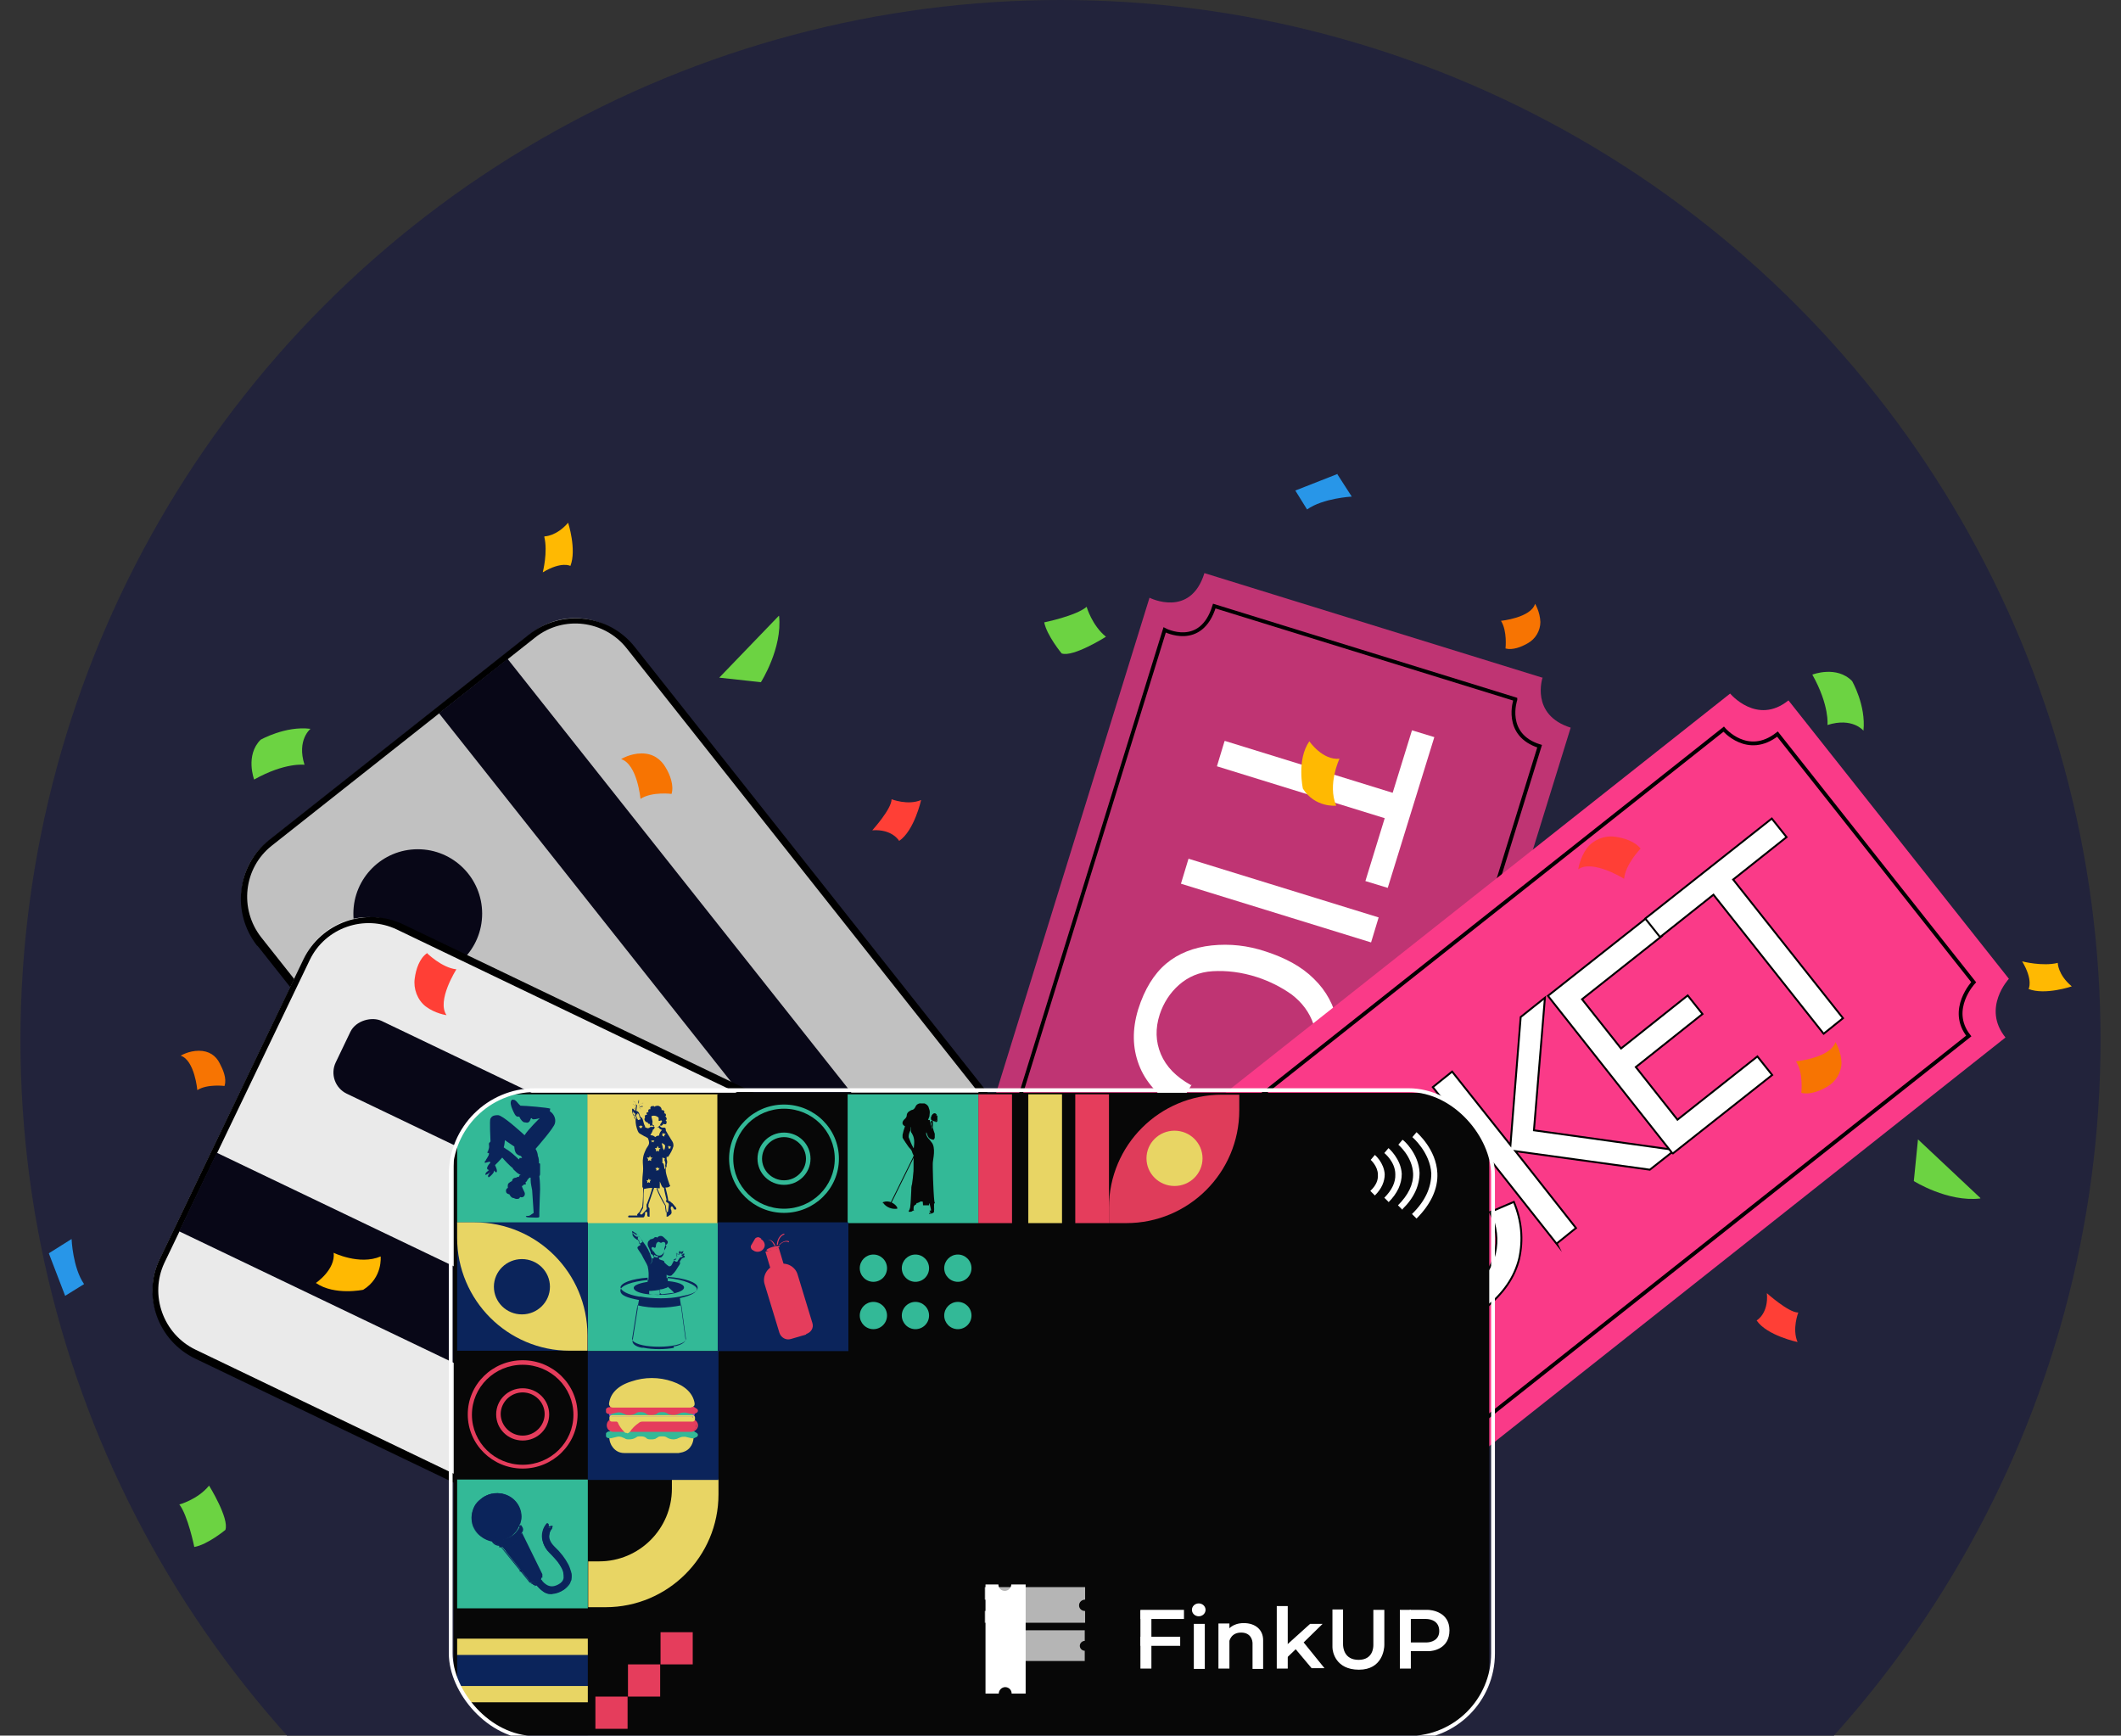
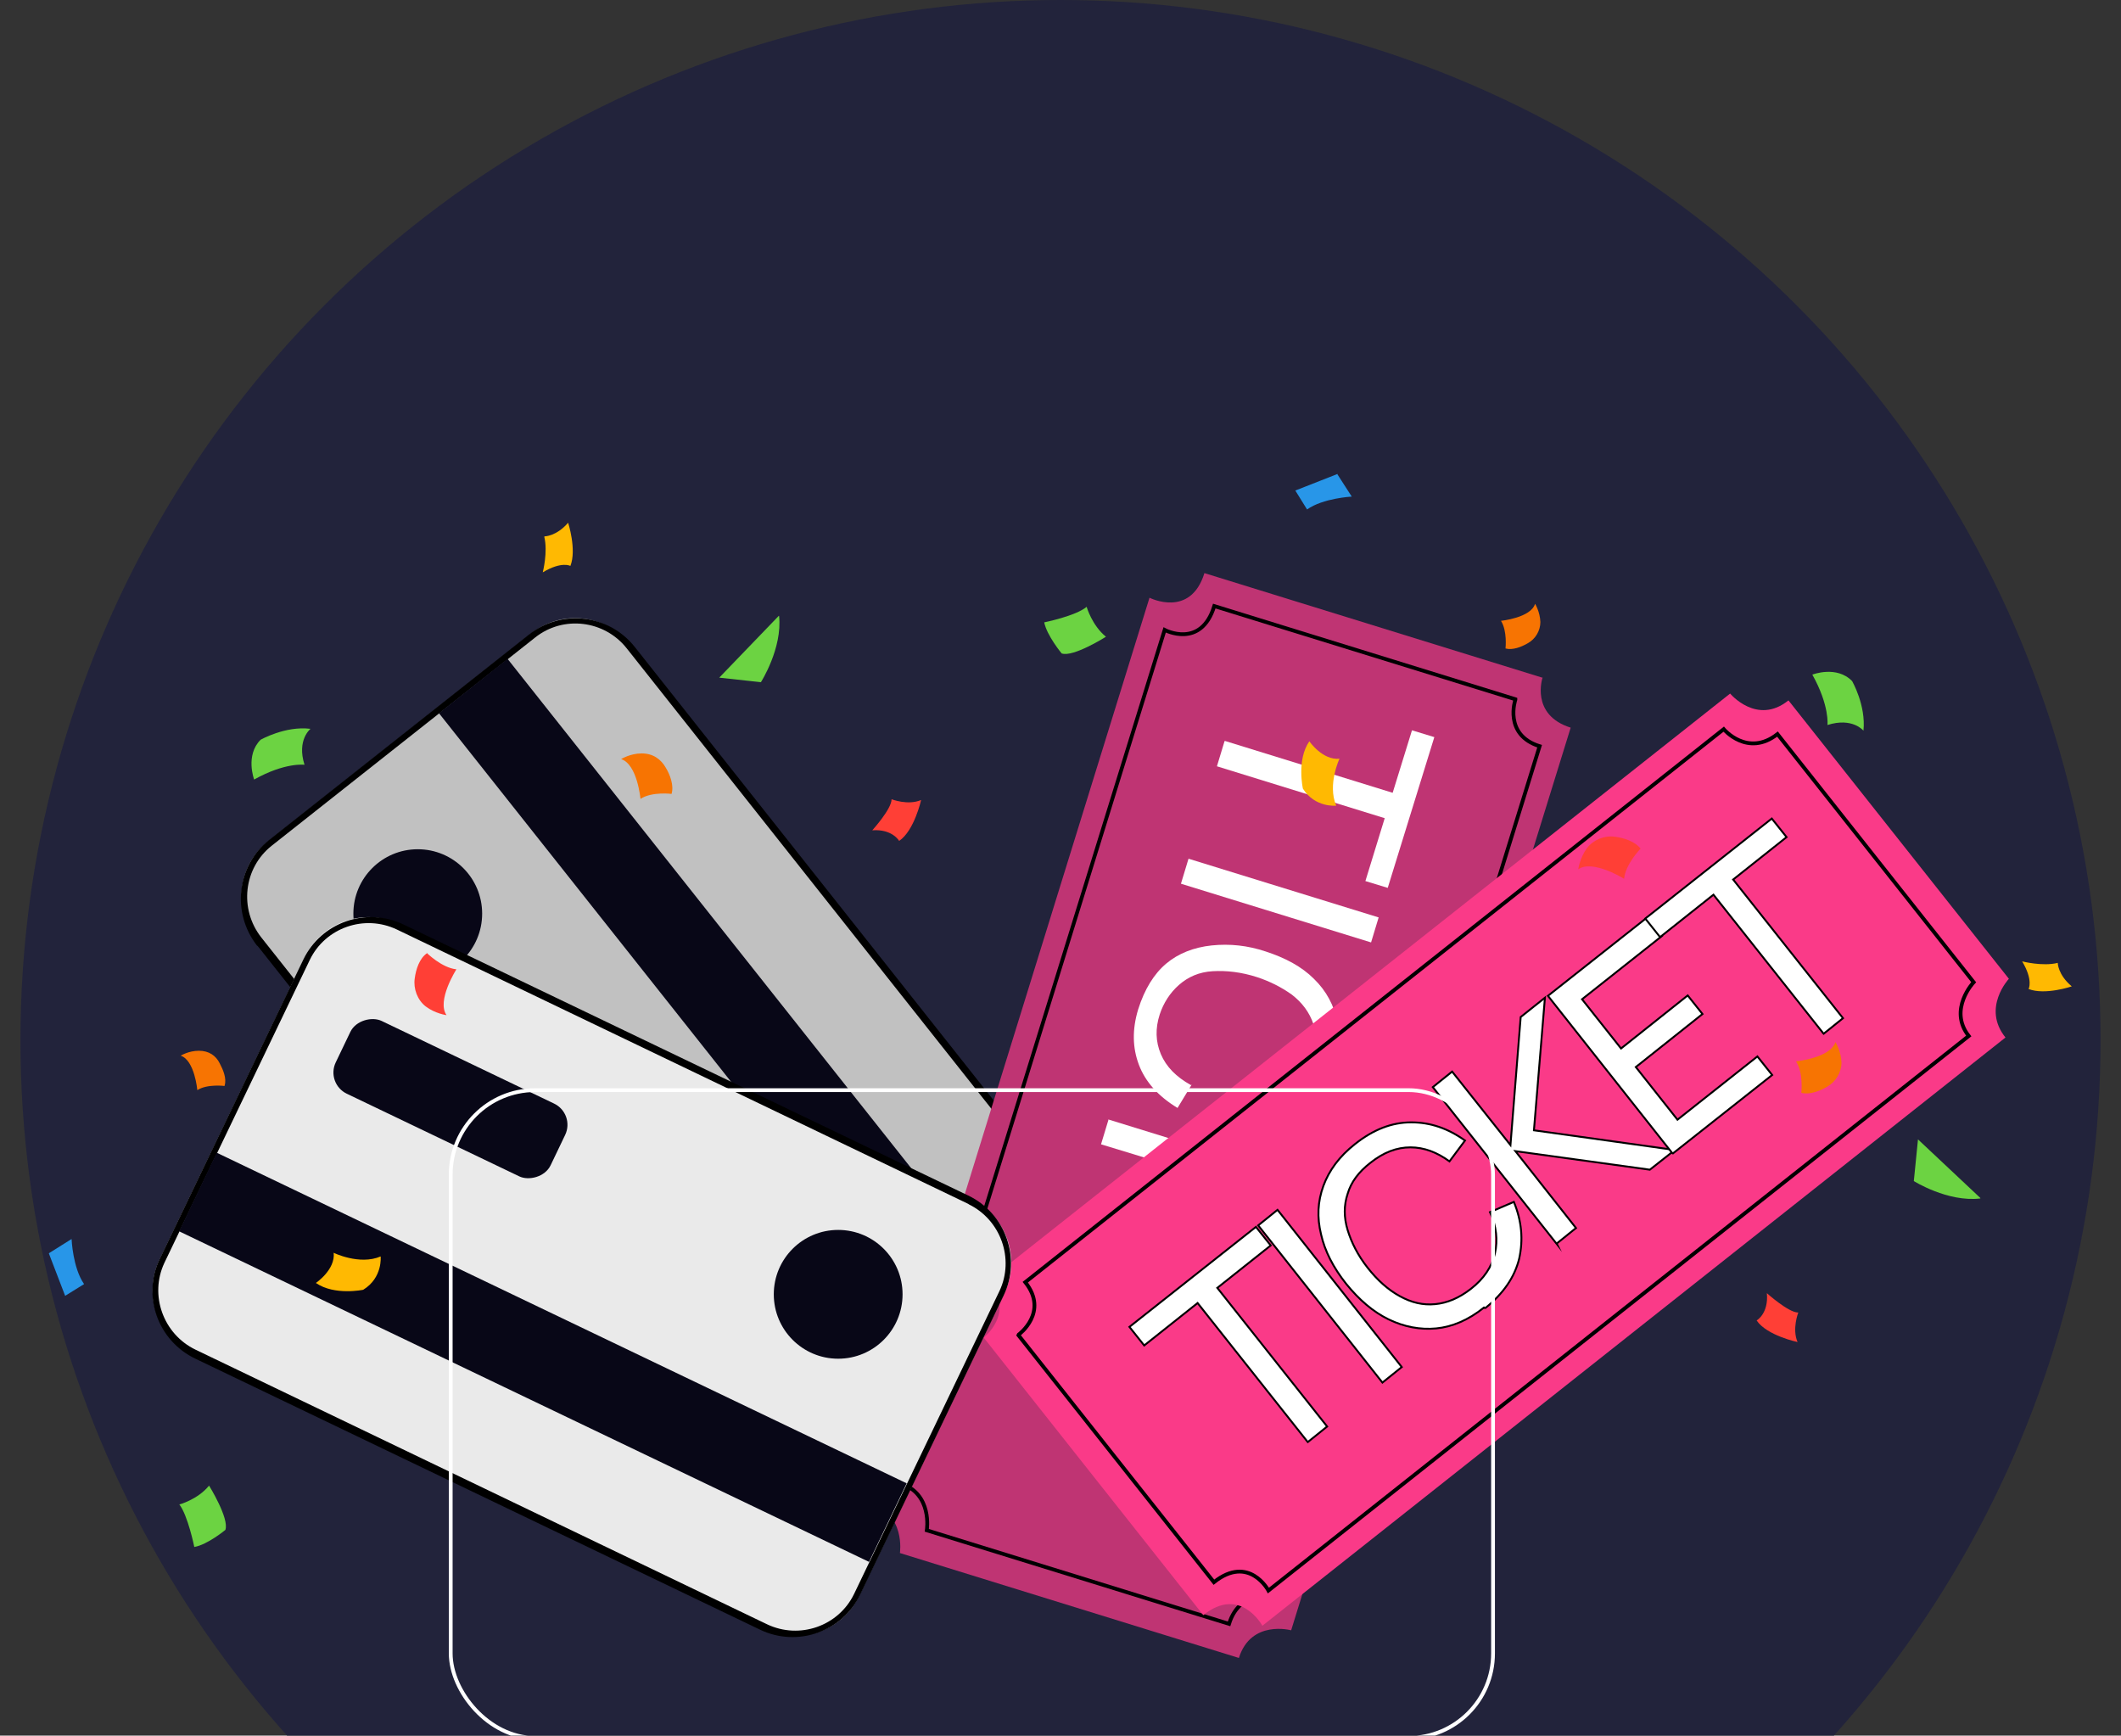
<svg xmlns="http://www.w3.org/2000/svg" id="Layer_1" version="1.1" viewBox="0 0 560 458.2">
  <rect x="0" y="0" width="560" height="458.2" fill="#333333" stroke="none" />
  <defs>
    <style>
      .st0, .st1, .st2 {
        fill: none;
      }

      .st3 {
        fill: #070707;
      }

      .st4 {
        fill: #df3c5a;
      }

      .st5 {
        fill: #eaeaea;
      }

      .st6 {
        fill: #6cd342;
      }

      .st7 {
        fill: #22233b;
      }

      .st8 {
        fill: #ffb902;
      }

      .st9 {
        fill: #c1c1c1;
      }

      .st10, .st11, .st12 {
        fill: #0b245b;
      }

      .st13 {
        fill: #fa3a88;
      }

      .st14 {
        fill: #080717;
      }

      .st15, .st11, .st12, .st16 {
        isolation: isolate;
      }

      .st17 {
        fill: #8457d5;
      }

      .st18 {
        clip-path: url(#clippath-1);
      }

      .st11 {
        opacity: .5;
      }

      .st12 {
        opacity: .2;
      }

      .st19, .st20, .st16 {
        fill: #fff;
      }

      .st21 {
        fill: #e53d5c;
      }

      .st20 {
        stroke-width: .5px;
      }

      .st20, .st1, .st2 {
        stroke-miterlimit: 10;
      }

      .st20, .st2 {
        stroke: #000;
      }

      .st22 {
        fill: #f77402;
      }

      .st1 {
        stroke: #fff;
      }

      .st1, .st2 {
        stroke-width: 1px;
      }

      .st23 {
        fill: #33b997;
      }

      .st24 {
        fill: #bf3473;
      }

      .st25 {
        fill: #e8d564;
      }

      .st26 {
        clip-path: url(#clippath);
      }

      .st27 {
        fill: #ff3f36;
      }

      .st28 {
        fill: #2896e8;
      }

      .st16 {
        opacity: .7;
      }
    </style>
    <clipPath id="clippath">
      <rect class="st0" x="119" y="287.8" width="275.2" height="171" rx="21.7" ry="21.7" />
    </clipPath>
    <clipPath id="clippath-1">
-       <rect class="st0" x="119.8" y="288.5" width="273.4" height="169.6" rx="17.6" ry="17.6" />
-     </clipPath>
+       </clipPath>
  </defs>
  <circle class="st7" cx="280" cy="274.6" r="274.6" />
  <g>
    <path class="st9" d="M270.4,301.7c6.4,8.1,5.1,19.8-2.9,26.2l-69.6,55c-8.1,6.3-19.8,5-26.1-3.1l-104-131.4c-6.4-8.1-5.1-19.8,2.9-26.2l69.6-55c8.1-6.4,19.8-5,26.1,3.1l104,131.3h0Z" />
    <path d="M69,247.5c-5.9-7.5-4.7-18.3,2.7-24.2l69.6-55c7.4-5.9,18.3-4.6,24.2,2.9l104,131.3c5.9,7.5,4.7,18.3-2.7,24.2l-69.6,55c-7.4,5.8-18.3,4.6-24.2-2.9l-104-131.3M68,249.7l102.6,129.6c6.8,8.6,19.3,10.1,27.9,3.3l68.6-54.3c8.5-6.8,9.9-19.2,3.1-27.9l-102.6-129.6c-6.8-8.6-19.3-10.1-27.9-3.3l-68.7,54.3c-8.5,6.8-9.9,19.2-3.1,27.9h0Z" />
    <rect class="st14" x="176.1" y="159.2" width="23.1" height="202" transform="translate(-121 172.9) rotate(-38.4)" />
    <rect class="st14" x="169.1" y="300.8" width="21.3" height="62.9" transform="translate(-167.5 183.5) rotate(-38.4)" />
    <circle class="st14" cx="110.3" cy="241.2" r="17" />
  </g>
  <g>
    <path class="st24" d="M407.3,178.8s-3.4,9.9,7.4,13.3l-73.8,238.3s-10.6-2.9-13.8,7.3l-89.5-27.7s1.6-10.4-8.1-13.3l74-238.9s10.8,5.5,14.5-6.5l89.2,27.6h0Z" />
    <path class="st2" d="M400.1,184.7s-3.2,9.3,6.4,12.3l-69.6,224.7s-9.4-2.6-12.4,7l-79.8-24.7s1.6-9.7-7-12.4l69.8-225.3s9.6,5.1,13.1-6.3l79.5,24.6h0Z" />
    <g class="st15">
      <g class="st15">
        <path class="st19" d="M323.4,195.6l44.3,13.7,5.1-16.5,5.9,1.8-12.3,39.8-5.9-1.8,5.1-16.6-44.3-13.7,2-6.6h0Z" />
        <path class="st19" d="M313.8,226.7l50.2,15.5-2,6.6-50.2-15.5,2-6.6Z" />
        <path class="st19" d="M314.6,286.4l-3.7,6.1c-5.1-3.1-8.5-6.9-10.2-11.4-1.7-4.5-1.8-9.3-.2-14.6,1.7-5.4,4.2-9.4,7.4-12.1,3.2-2.7,7.3-4.3,12-4.8,4.8-.5,9.5,0,14.3,1.6,5.2,1.7,9.5,4,12.7,7.2,3.3,3.2,5.3,7,6.2,11.3.9,4.3.6,8.6-.8,13.1-1.6,5.1-4.2,8.8-7.8,11.5s-8,3.9-13,3.8l.5-7c4,0,7.2-.9,9.5-2.6,2.3-1.7,4.1-4.2,5.1-7.6,1.2-3.9,1.3-7.4.2-10.5-1.1-3.2-3-5.7-5.7-7.8-2.8-2-5.8-3.5-9.1-4.6-4.3-1.4-8.2-1.8-11.8-1.6s-6.5,1.5-8.9,3.6-4.1,4.8-5.1,7.8c-1.2,3.7-1.1,7.2.3,10.5s4,6,8,8.2h.2Z" />
        <path class="st19" d="M292.5,295.5l50.2,15.5-2,6.6-24.9-7.7,17.2,32.6-2.8,9-13.8-27.4-36.6,12.7,2.7-8.7,31-10-5.4-10.7-17.4-5.3,2-6.6h-.2Z" />
      </g>
    </g>
  </g>
  <g>
    <path class="st13" d="M259.7,353.1s8.5-6.3,1.4-15.2l195.7-154.8s7.1,8.5,15.4,1.8l58.2,73.5s-7.2,7.7-.9,15.5l-196.2,155.3s-5.8-10.7-15.6-2.8l-58-73.3h0Z" />
    <path class="st2" d="M269,352.3s8-5.9,1.7-13.8l184.4-146s6.3,7.5,14.2,1.3l51.8,65.5s-6.8,7.2-1.3,14.2l-184.9,146.4s-5.1-9.6-14.4-2.2l-51.6-65.2h0Z" />
    <g class="st15">
      <g class="st15">
        <path class="st20" d="M345.2,380.6l-29-36.6-14.1,11.2-3.9-4.9,33.4-26.4,3.9,4.9-14.1,11.2,29,36.6-5.1,4.1h0Z" />
        <path class="st20" d="M365,365l-32.8-41.5,5.1-4.1,32.8,41.5-5.1,4.1Z" />
        <path class="st20" d="M391.8,345.2c-4.1,3.3-8.4,5.1-12.6,5.5s-8.5-.4-12.6-2.4c-4.1-2-7.8-5.2-11.2-9.4-3.4-4.3-5.6-8.6-6.6-13-1.1-4.5-.9-8.7.6-12.8,1.5-4.1,4.2-7.8,8.4-11.1,4.8-3.8,9.7-5.7,14.8-5.7s9.7,1.6,14.2,4.8l-4.1,5.5c-3.3-2.4-6.7-3.7-10.3-3.7s-7.1,1.3-10.6,4.1c-3.1,2.4-5.1,5.1-6,8.2-1,3-1,6.2,0,9.5,1,3.3,2.7,6.7,5.3,10,2.6,3.3,5.4,5.8,8.5,7.5s6.1,2.4,9.3,2.1,6.3-1.6,9.4-4c3.5-2.7,5.6-5.9,6.4-9.4.8-3.5.4-7.2-1.3-10.9l6.3-2.7c2.1,5.1,2.5,10,1.4,15-1.2,4.9-4.2,9.2-8.9,13h-.3Z" />
        <path class="st20" d="M411.1,328.5l-32.8-41.5,5.1-4.1,15.4,19.4,2.7-33.8,6.4-5.1-2.9,35,37.2,5.2-6.6,5.2-35.5-4.9,16,20.3-5.1,4.1h0Z" />
      </g>
      <g class="st15">
        <path class="st20" d="M441.5,304.4l-32.8-41.5,26.2-20.7,3.9,4.9-21.1,16.7,10.3,13,17.6-14,3.9,4.9-17.6,14,11,13.9,21.1-16.7,3.9,4.9-26.2,20.7h0Z" />
      </g>
      <g class="st15">
        <path class="st20" d="M481.4,272.8l-29-36.6-14.1,11.2-3.9-4.9,33.4-26.4,3.9,4.9-14.1,11.2,29,36.6-5.1,4.1h0Z" />
      </g>
    </g>
  </g>
  <g>
    <path class="st5" d="M50.9,357.5c-9.3-4.5-13.2-15.6-8.8-24.9l38.4-80c4.5-9.2,15.6-13.1,24.9-8.6l151,72.5c9.3,4.5,13.2,15.6,8.8,24.9l-38.4,80c-4.5,9.2-15.6,13.1-24.9,8.6l-151-72.5h0Z" />
    <path d="M255.7,317.9c8.5,4.1,12.2,14.4,8.2,22.9l-38.4,80c-4.1,8.5-14.4,12.1-23,8l-150.9-72.5c-8.5-4.1-12.2-14.4-8.2-22.9l38.4-80c4.1-8.5,14.4-12.1,23-8l151,72.5M255.6,315.6l-149-71.5c-9.9-4.8-21.8-.6-26.5,9.2l-37.9,79c-4.8,9.8-.5,21.7,9.4,26.4l149,71.5c9.9,4.8,21.8.6,26.5-9.2l37.9-79c4.7-9.8.5-21.7-9.4-26.4h0Z" />
    <rect class="st14" x="131.8" y="257.4" width="23" height="202" transform="translate(-241.8 332.7) rotate(-64.4)" />
    <rect class="st14" x="108.2" y="258.6" width="21.3" height="62.9" rx="6.2" ry="6.2" transform="translate(-194 271.9) rotate(-64.4)" />
    <circle class="st14" cx="221.3" cy="341.7" r="17" />
  </g>
  <g>
    <g class="st26">
      <g class="st18">
        <g>
          <g>
-             <rect class="st3" x="119" y="287.9" width="275.3" height="171.2" />
            <g>
              <path class="st19" d="M363,315.6l-1.2-1.2c1.5-1.4,2.1-2.8,2-4.3,0-2.2-1.9-3.9-1.9-3.9l1.1-1.3c0,0,2.4,2,2.6,5.1,0,1.9-.8,3.8-2.5,5.5h0Z" />
              <path class="st19" d="M366.7,317.4l-1.2-1.2c2-2,3-4.1,2.9-6.2,0-3.3-2.9-5.6-2.9-5.6l1.1-1.3c0,0,3.3,2.8,3.5,6.8,0,2.6-1.1,5.1-3.5,7.5h0Z" />
              <path class="st19" d="M370.3,319.4l-1.2-1.2c2.7-2.7,4.1-5.5,4-8.4-.2-4.5-3.9-7.6-3.9-7.6l1.1-1.3c.2,0,4.3,3.6,4.5,8.7,0,3.3-1.4,6.6-4.5,9.6h0Z" />
-               <path class="st19" d="M374,321.7l-1.2-1.2c3.5-3.4,5.1-7,5.1-10.7-.3-5.6-5-9.6-5-9.6l1.1-1.3c.2.2,5.2,4.5,5.5,10.8.2,4.1-1.7,8.2-5.5,12h0Z" />
            </g>
            <g>
              <rect class="st21" x="258.3" y="288.9" width="8.9" height="34" />
              <rect class="st25" x="271.5" y="288.9" width="8.9" height="34" />
              <rect class="st21" x="283.9" y="288.9" width="8.9" height="34" />
              <path class="st25" d="M155.2,390.4h34.5v4.1c0,16.5-13.4,29.8-29.8,29.8h-4.6v-34h0Z" />
              <path class="st3" d="M155.2,390.4h22.2v2.6c0,10.6-8.6,19.2-19.2,19.2h-3v-21.9h0Z" />
              <rect class="st3" x="120.7" y="424.1" width="34.5" height="34" />
              <rect class="st10" x="120.7" y="436.8" width="34.5" height="8.6" />
              <rect class="st25" x="120.7" y="432.6" width="34.5" height="4.3" />
              <rect class="st25" x="120.7" y="445.1" width="34.5" height="4.3" />
              <rect class="st23" x="120.7" y="288.9" width="34.5" height="34" />
              <path class="st10" d="M145.3,292.7c-.5-.3-6.7-.8-7.9-.8l-.3-.3c-.6-.6-.6-.8-1.2-1.2h0c-.2,0-.6-.2-.8,0-.5.5-.2,1.6.2,2.5s.8,1.9,1.4,1.9.3,0,.4,0c.4.9,1,1.5,1.4,1.5s.6.2,1,0c.6-.3.5-1.1.8-1.1s0,.3.6.3,1.6-.3,1.6-.3c0,0-3,2.9-4,4.5-1.2-1.1-5.7-5.2-7-5.3-1.4,0-1.7.4-2,.9s0,5.5,0,5.9c0,.5-.5.3-.4,1s0,1-.2,1.5c0,.5-.6.5,0,.7h.2c0,.2,0,.5-.2.8-.2.4-.4.7-.6,1,0,.2-.2.3-.3.4h0v.2h0v.2h0s0,0,0,0c.2,0,.7-.2,1.2-.3h.2c0,.2,0,.3,0,.4-.2,0-.8.9-.8,1.3s.2.3.5.5c-.2.2-.6.5-.7.6-.2.2-.3.5-.2.7,0,0,.8-.3,1.3-.8-.2.2-.4.5-.5.7-.2.2-.2.6,0,.7.2,0,1.1-.8,1.4-1.4h0s0-.2,0-.4c.2.2.5.5.6.5,0,0,.2,0,.2-.4,0-.5-.4-1.2-.5-1.5h0c.3-.3,1.2-1.2,1.9-2h0c.5.6,2,2.2,2.8,2.8,0,.2.3.5,1.1,1.2h0c.3.2.7.5,1.2.7h0c0,0-.4-.2-.5,0,0,0-.2.2-.2.4,0,0-.2,0-.3,0h0s-.2,0-.4.2h0c-1.1,0-1.1.9-1.1.9,0,0-1,.4-1.1.9s0,.9,0,.9c0,0-.6.2-.5.9,0,.7.9.8.9.8,0,0,.4,1,1.2,1,0,0,.4.3,1,.2.5,0,.6-.5.6-.5,0,0,.4.2.8,0s.6-.7.4-1.2c-.2-.5-.8-1.6-.7-1.7.2,0,.5-.3.5-.4h.4c.2,0,.2-.3,0-.5.3-.2.5-.5.6-.8l.5-.5h.3v.6h0c0,1,.3,2,.4,2.7,0,.4.4,5.5.4,6,0,0-.4.3-.6.4-.4.3-.5.4-1.1.4s-.5.4.7.4,2.5.2,2.5-.2,0-1,0-1.2c0-.9.2-5.8.2-6s0-2.1-.2-3.5c.2-.2.2-.5.2-.7h0c0-.7,0-1.9,0-2.3s0-.3-.3-.4c0-.6,0-1.3-.3-2,0-.4-.2-1.2-.6-1.8.7-.8,4.8-5.5,5.1-6.7.4-1.3-.4-2.7-1.3-3.2h0v-.4ZM133.7,303.4h0c0,0-.4-.3-.7-.5.2-.5.3-1.9.3-1.9l2.5,1.7s0,.8.3,1.5c.4.7.9.8,1.2.9.2,0,.4.3.4.3,0,0,0,.2.2.3h-.7s0,0-.2.4c-.9-.9-2.5-2.3-3.3-2.7h0Z" />
              <rect class="st23" x="155.2" y="322.7" width="34.5" height="34" />
              <path class="st10" d="M177.9,355.4c6.2,0,3.1,0,4.1,0h-3.7c1.7-.4,2.7-1.1,2.7-1.8h0l-1.2-8.8s-.2-1.5-.3-2.1c2.8-.6,4.5-1.5,4.5-2.4s-3.3-2.6-8-2.9h0v-.9c.2.2.7.4,1,.3,0,0,.3,0,.4-.2.9-.8,1.3-1.6,1.8-2.4.2-.2.3-.5.4-.8,0,0,0-.2-.2-.2.2-.3.3-.5.5-.8s.5-.3.7-.4c.3,0,.3-.4,0-.5h-.2c0,0-.2,0,0,0,0,0,0,0,.2-.2.2-.2,0-.4,0-.4-.2,0-.3.3-.5.2h0c0-.2.3-.4.3-.7s0-.2-.2,0c-.3,0-.4.6-.5.6h0v-.7h-.2c-.2.4,0,.9-.3,1l-.2-.2c0-.2-.4-.2-.5-.2h0c0,.3.2.5.2.8s0,.3-.3.9c-.4-.2-.6.5-1.1,1.4,0,0-.2.3-.5.3,0,0,0,0-.2,0-.9-.6-1.1-1-1.3-1.1v.4c0,.8.2,1.7.6,2.3h0c-.6-1.1-.7-2.4-.5-2.8,0-.2-.4-.3-.6-.4-.3,0-.5-.2-.8-.3v-.4c.4,0,.7,0,.9-.4.4-.4.4-1,.5-1.5.2-.4.6-.8.5-1.2,0,0-.2-.2-.3-.2.2,0,.5-.2.6-.4s.2-.5,0-.7-.3-.4-.5-.5c-.4-.4-.8-.9-1.4-.8-.3,0-.6.2-.8.5h0s0-.2-.2-.2h-.4c0,0-.2.2-.3.3s-.2,0-.4.2c-.2,0-.5,0-.7.3-.4.3-.5.6-.5,1.1s.3.8.4,1.1c.6,1.3.4,1.4.5,1.5,0,0,.3,0,.4.2,0,0,.2.2.3.3,0,.2,0,.4,0,.6h-.4v.5c0,.4-.2.8-.6,1.1h0c.3-.3.5-.7.5-1v-.5h0c-.3-.6-.4-1.3-.7-1.8-.3-.8-.9-1.7-1.5-2.5,0,0,0,0,0,0h0c-.4-.6-.5-.8-.7-1-.4-.4-.5-1-1.1-1.3h0c0,0-.2,0,0,.2,0,.2.2.2.2.3h0c-.4-.2-.7-.5-1.1-.7h-.2s0,0,0,.2,0,.2,0,.3c0,.2.4.7.6.9.2,0,.4.3.6.4,0,0,.3,0,.5,0,0,.5.3,1,.4,1.4-.4.2-.8.4-.8.7s.4.7,1.1,1.8c.3.6.6,1.2.9,1.7.3.5.5.9.7,1.4.3,1.3.3,2.2.2,3.6h0c-4.4.4-7.4,1.5-7.4,2.8s1.8,1.9,4.9,2.5c-.4,2.1-.4,2-.3,2.1l-1.4,8.8c0,1,1.6,1.6,2.5,1.7h-6.5,6.9c2.4.5,5.8.5,8.2,0h-.2ZM178.6,332.3c0-.2.2-.5.2-.7s-.3-.5-.2-.8h0c0,0,.3,0,.3.2v.2s0,0,.2,0c.3,0,0-.6.3-1,0,0,0,0,0,0,0,0,0,.4,0,.5v.2c0,0,0,0,.2,0,0,0,.2-.5.4-.6h0c0,.2-.2.4-.3.7h0c0,0,.2,0,.3,0,0,0,0,0,.2,0,0,0,0,0,0,.2,0,0,0,0-.2,0-.2,0,0,.3,0,.3h.2v.2h0c0,.3-.6,0-.9.6-.2.3-.3.5-.5.8h-.3c-.6-.3-.4-.2-.6-.4v-.2h0l.4-.2ZM168.6,326.5h0c-.2,0-.3,0-.5,0-.6-.3-.7-.5-1.2-1.2v-.2c0-.3.7.4,1.3.7,0,0,.2,0,0,0,0,0,0-.2-.2-.2h0c.6.3.7.9,1.1,1.3s.2.4.6,1c-.2,0,0,0-.9.5,0-.4-.3-.9-.4-1.4h0v-.3ZM171.5,340.8h.3c.4,0,2-.2,2.5-.3,0,.5,0,.9-.2,1.3h-2.7c0-.3,0-.6,0-1h0ZM174.7,341.7c0,0-.3-.2-.5-.4,0-.4,0-.7,0-.9.6,0,1.2-.2,1.7-.4,0,0,.3,0,.4-.3h0c.2.2,1.2,1,1.7,1.6l-3.4.4h0ZM172.5,330.5c-.2-.5-.2-.4-.4-.7-.3-.5.3-.8.6-.4,0,0,0,0,.2,0,.5,0,0-1.1.8-1.5.3-.2.5.2.8.2s.4-.3.6-.2c0,0,.2,0,.3,0,.5.4.2,1.1,0,1.7h0c0,.5,0,1.1-.5,1.5-.4.5-1.3.5-1.8,0-.2-.2-.4-.5-.5-.8h0ZM173,331.4s0,0,0,0c.2.2.4.2.7.2h0v.4c-.3,0-.9-.2-1-.2v-.5h0ZM163.8,340c0-1.3,3-2.4,7.2-2.7v1.1c-1.3.2-4.2.8-3.6,1.9.3.6,1.7,1.2,3.9,1.4,0,0,3.6.5,6.9-.3h0c1.5-.4,2.4-.9,2.4-1.5,0-1.2-3.2-1.6-4.3-1.7,0-.3,0-.7,0-1.1,4.6.3,7.9,1.5,7.9,2.8s-1.7,1.8-4.7,2.4h0c-2.8.6-7.2.6-10.4,0h-.4c-2.9-.5-4.8-1.5-4.8-2.4h0ZM167.4,354.3c-.3-.3-.5-.6-.5-.9l1.4-8.8c3.8.9,7.7.8,11.6,0l1.2,8.8c0,2.5-11.1,2.8-13.6.9h0Z" />
              <rect class="st25" x="155.1" y="288.9" width="34.5" height="34" />
              <g>
                <path class="st10" d="M169.7,292h0c-.3,0-.7,0-.9.4h0c0,0,0,0,.4-.2,0,0,.3,0,.5,0h0ZM168.8,291.9h0c0-.4.7-.8,1.1-.7h0c-.6,0-1.1.3-1.2.8h0ZM167.1,291.5c0,0,.3,0,.4.2.2.2.3.4.3.4,0,0,0,0,0,0,0-.3-.4-.5-.7-.7h0ZM168,291.8c0-.5-.4-1-.9-1.1h0c.5,0,.9.6.8,1.1h0ZM168.7,290.3h0c-.2.3-.2.7-.2,1.1h0s.2-.2.2-.4,0-.4,0-.7c0,0,0,0,0,0h.2ZM168.8,292.5h0c.2,0,.3.2.4.4,0,0,0,0,0,0,0,0,0-.2-.2-.3,0,0-.2,0-.3-.2h0ZM167.4,292.7h0l.2-.2s0,0,.2,0h0c-.2,0-.3.2-.4.3h0Z" />
                <path class="st10" d="M166,321.4h3c.2,0,.4,0,.7,0,.3,0,.4,0,.6-.8,0-.2,0-.3,0-.5,0,0,.2-.2.4-.2l.2.2v.7c0,0,0,.4.3.4h1.4-1.1c0,0,0-.3,0-.4,0-.5,0-1.2,0-1.7,0,0,0-.3-.3-.4,0,0,0,0,0-.2v-.5s1.4-4.1,1.5-4.4h.8c.6,1.6,1.4,3,2.3,4.7v.2l.2,1.4c0,.3,0,.5,0,.8v.5h-1.1,1.2c.3,0,.5-.2.7-.4.2,0,.3-.3.5-.5,0,0,0-.2,0-.3,0-.2,0-.5-.2-.8,0,0,0-.2,0-.3s0-.3.2-.4h.2c0,0,.2.2.4.6,0,0,0,.3.4.2h1.7-1.5s.2-.2,0-.3c0,0,0,0,0-.2-.4-.3-.8-1.2-1.4-1.4,0-.2-.2-.3-.4-.3s-.3-.2-.3-.4c0-.4-.6-2.9-.7-3.2.4,0,.8,0,1.1-.3.2,0,.2-.2,0-.4-.3-.9-.6-1.7-.8-2.5-.2-.7-.3-1.4-.2-2h0c0,0,.2-.2.2-.4s0-.2,0-.4c.2-.6.2-.9,0-1.5v-.6h.2s0,0,.2,0c.6-.9,1.1-1.7,1.4-2.8,0-.5,0-.8-.3-1.3-.3-.4-.6-1-.8-1.3s-.4-.6-.6-1c0,0-.2-.3-.3-.5,0-.3,0-.7-.3-.8,0,0-.3,0-.4,0h-.2c-.3,0-.7-.3-.8-.7h0c0,0,.3.2.4.2.3,0,.6-.3.6-.6,0,.2.4.2.6.2s.3-.3.3-.5,0-.4-.3-.5c.2,0,.4-.4.3-.6s-.2-.4-.4-.5c.2,0,.3-.3.2-.5,0-.2-.3-.3-.5-.3.2-.2.2-.4,0-.6,0-.2-.4-.3-.6-.2,0-.5-.2-.9-.7-1.1-.4-.2-1,0-1.3.2,0,0,0-.2,0-.2h-.3c-.2,0-.5,0-.6.2s-.2.4,0,.6c-.2,0-.5,0-.6.2s0,.5,0,.6c-.2,0-.4,0-.5.2,0,.2,0,.4.2.5-.2,0-.5,0-.6.2s0,.5,0,.6c-.2.2-.2.5,0,.8s.4.4.7.4c0,.3.3.5.6.4,0,0,0,.4,0,.5,0,0,.4,0,.4-.2,0,0,0,.2.2.2l.2-.2s.2,0,.3.2c0,0,0,.2-.2.3,0,0,0,0-.2,0h-.3c-.2,0-.4,0-.5.2-.4.2-.5.2-.9,0,0,0-.2,0-.3-.2v-.2c-.5-.8-.4-1.7-.9-2.3h-.2c-.3-.5-.2-.5-.4-.9,0-.3-.3-.6-.6-.8h-.2l.2-1.4h0s0-.2,0-.2h0s-.2,0-.2,0l-.3,1.6c-.3-.3-.4-.5-.6-.6,0,0-.2,0-.2,0,0,0,0,.3,0,.5s0,.3,0,.4c.2.4.3.6.6.9v.7c0,.2.2.3.2,0v-.5c.2,0,.4.2.5.2v.4h-.2c-.2,0-.2,0-.2.3,0,1.1.2,2,.6,3,.3.7.5.6,1.8,1.4.2,0,.7.4.9.5,0,.3.2.4.2.7.3,1-.4,1.5-.7,2.1-.6,1.3-.7,1.7-.8,2.3-.2,1,0,1.9,0,2.9,0,1.1-.2,2-.2,3.1v1.9h.2c0,1.6,0,3.1-.2,4.9v.2c-.8,1.4-.7,1.3-.7,1.3l-.4.4c-.2.2-.4.4-.2.6h-2.3l-.2.3ZM172,301.1h.3v-.3c0,0,0,.3,0,.3h.5l-.2.2v.3l-.2-.2-.3.2v-.3l-.2-.2h0ZM177,302.9v.3h-.2q0,0-.3,0v-.3l-.2-.2h.3v-.3l.3.3h.3q-.2.2-.2.3h0ZM174.1,309.1l-.4-.2-.4.2v-.4h0l-.3-.3h.4v-.2h.2c0,0,.2.2.2.2h.4l-.3.3v.4h.2ZM173.7,302.6l.2.5h.5l-.4.4v.5l-.4-.2-.4.2v-.5l-.3-.4h.5l.2-.5h0ZM171.3,311.1c.2.3.2.4.2.4h.4q-.3.3-.3.4v.4l-.3-.2-.4.2v-.4l-.2-.3h.4l.2-.4h0ZM175.6,302.3v.2c0,.3,0,.6-.3,1.2h0c0-.2-.2-.4-.3-.6,0-.4-.2-.9-.3-1.3h0c.3,0,.7.3.9.6h0ZM168.8,297.3h.3v-.3c0,0,.3.3.3.3h.3l-.2.2v.3c-.2,0-.2-.2-.3,0h-.3c0,0,0-.2,0-.2l-.2-.2h0ZM175.8,317c0,.2.2.4.4.5.2,0,.4.3.4.5l-.2,1.6c0,.2,0,.3-.3.4,0,0-.2,0-.3,0h0c0,0-.2-1.5-.2-1.5v-.2c-1-1.6-1.7-3-2.3-4.6.5,0,1,0,.9,0h0v-1.8c.4.8.5,1.6,1.1,1.7,0,.4.6,2.7.7,3.2h0ZM175.7,307.9c0,0,0,.2,0,.4,0,0,0,.3-.2.3-.2,0,0-.9-.4-1.5,0,0-.2,0-.2,0s0,.4,0,.4h0c0-.4,0-.8,0-1.2q0-.5,0-.7c.2,0,.5.2.7.3l-.2.3.2.5h0c.2.6,0,.8,0,1.4h0v-.2ZM175.7,299.4l-.3.3v.4l-.3-.2h-.2v-.3l-.2-.2h.3v-.3c.2,0,.2.2.3.2h.4q0,0,0,0ZM172.3,296.4c0-.4,0-.3-.3-1.6,0,0,0-.2.2-.2.8-.2,1.5.2,1.7.5,0,.2,0,.4,0,.5v.3s0,0,.2,0,0,0,.2,0c.2-.3.7,0,.4.3,0,.2-.2.2-.3.5-.3.8-.9,1-1.5.9-.6-.2-.6-.7-.7-1.2h0ZM172.9,297.6c.3,0,.6,0,1,0h0c.2.4.5.6.9.7h0c-.4.4-.7.8-.8,1.5-.5,0-.8.2-1,.4-.4-.4-.8-.5-1.3-.5.3-.5.6-1,.7-1.5h0c.2,0,.3-.2.4-.4h0ZM168.2,293.9v.3c0,0,0,0,0,0v-.2h0ZM167.2,293.9c0,0-.2-.5-.2-.6h0c.2.2.4.5.7.7v.9c-.4-.3-.5-.5-.7-.9h0ZM168,295.1h0v-.9c0,0,.2,0,.3,0,0,0,0-.2,0-.4h0c.3.2.4.5.5.8,0,.4.2.5.4.9-.3,0-.5.2-.8.2v-.3h0c-.2,0-.3,0-.5-.2h.2ZM171.4,305.6l.2-.5.2.5h.5l-.4.4v.5l-.4-.2-.4.2v-.5l-.3-.4h.6ZM169,320.3c.7-1.3.8-1.3.8-1.5.2-1.7,0-3.3.2-4.9.8-.2,1.6-.3,2.2-.3,0,.4-1.4,4.4-1.5,4.4v.6c0,.2.2.5,0,.7l-1.1,1.2c-.3.3-.6,0-.6,0,0,0,0,0,0-.2h0Z" />
                <polygon class="st10" points="173.6 321.2 174.5 321.2 174.5 321.2 173.6 321.2" />
              </g>
              <rect class="st10" x="120.7" y="322.7" width="34.5" height="34" />
              <path class="st25" d="M120.7,322.7h4.6c16.5,0,29.8,13.4,29.8,29.8v4.1h-4.6c-16.5,0-29.8-13.4-29.8-29.8v-4.1h0Z" />
              <ellipse class="st10" cx="137.8" cy="339.7" rx="7.4" ry="7.3" />
              <path class="st4" d="M297.4,322.9h-4.6v-4.1c0-16.5,13.4-29.8,29.8-29.8h4.6v4.1c0,16.5-13.4,29.8-29.8,29.8Z" />
              <ellipse class="st25" cx="310.1" cy="305.8" rx="7.4" ry="7.3" />
              <rect class="st3" x="189.4" y="288.9" width="34.5" height="34" />
              <g>
                <path class="st23" d="M207,320.2c-8,0-14.5-6.4-14.5-14.3s6.5-14.3,14.5-14.3,14.5,6.4,14.5,14.3-6.5,14.3-14.5,14.3ZM207,292.7c-7.4,0-13.4,5.9-13.4,13.2s6,13.2,13.4,13.2,13.4-5.9,13.4-13.2-6-13.2-13.4-13.2Z" />
                <path class="st23" d="M207,312.8c-3.9,0-7-3.1-7-6.9s3.1-6.9,7-6.9,7,3.1,7,6.9-3.1,6.9-7,6.9ZM207,300.2c-3.2,0-5.8,2.6-5.8,5.7s2.6,5.7,5.8,5.7,5.8-2.6,5.8-5.7-2.6-5.7-5.8-5.7Z" />
              </g>
              <rect class="st3" x="120.7" y="356.6" width="34.5" height="34" />
              <g>
                <path class="st21" d="M138,387.7c-8,0-14.5-6.4-14.5-14.3s6.5-14.3,14.5-14.3,14.5,6.4,14.5,14.3-6.5,14.3-14.5,14.3ZM138,360.3c-7.4,0-13.4,5.9-13.4,13.2s6,13.2,13.4,13.2,13.4-5.9,13.4-13.2-6-13.2-13.4-13.2Z" />
                <path class="st21" d="M138,380.3c-3.9,0-7-3.1-7-6.9s3.1-6.9,7-6.9,7,3.1,7,6.9-3.1,6.9-7,6.9ZM138,367.6c-3.2,0-5.8,2.6-5.8,5.7s2.6,5.7,5.8,5.7,5.8-2.6,5.8-5.7-2.6-5.7-5.8-5.7Z" />
              </g>
              <rect class="st23" x="120.7" y="390.6" width="34.5" height="34" />
              <g>
                <path class="st10" d="M150.4,417.1c0,.7-.4,1.3-.8,1.8s-1,1-1.6,1.3c-.8.4-1.6.6-2.3.6s-.4,0-.5,0c-.8,0-1.5-.4-2-.8-1.1-.8-1.6-1.7-1.7-1.7l1.5-.8s.2.3.5.6c.2.2.4.4.7.6,1,.7,2,.7,3.3,0,.8-.4,1.3-1,1.5-1.7h0v-.8c0-.7-.3-1.5-.7-2.2s-.7-1.2-1.1-1.7h0c-.5-.6-1.1-1.3-1.7-1.9,0,0-.3-.3-.4-.4h0c-1.9-1.8-2-3.9-1.7-5.1.2-1,.7-1.7,1.1-2.2h.2s0,0,0,.2v.5s0,0,.2,0l.7-.2c0,0,.2,0,.2.2,0,0,0,.2-.3.5s-.4.8-.5,1.3c-.3,1.4.2,2.5,1.4,3.6,1.7,1.6,2.8,3,3.6,4.6.4.7.6,1.5.8,2,0,.7.2,1.4,0,1.9h-.4Z" />
                <path class="st11" d="M148.8,416.9s-.2,2.3-2.5,2.6-2.9-1.6-2.9-1.6c.2.2.4.4.7.6,1,.7,2,.7,3.3,0,.8-.4,1.3-1,1.5-1.7h0ZM145,409.7h0c-1.9-1.8-2-3.9-1.7-5.1.2-1,.7-1.7,1.1-2.2h.2c-.4.7-1.3,2.3-.9,4.1.3,1.4.9,2.5,1.4,3.3h0Z" />
                <path class="st10" d="M145.7,420.8h-.5c-.8,0-1.5-.4-2.1-.9-1.1-.8-1.7-1.7-1.7-1.8v-.2l1.4-.8h.2s.4.7,1.2,1.2c.9.6,1.9.7,3.2,0,.8-.4,1.3-1,1.4-1.7,0-.9,0-1.8-.6-2.9s-1.7-2.7-3.2-4.1c-2-1.9-2.1-3.9-1.8-5.2.2-1,.7-1.7,1.1-2.2,0,0,.2-.2.4,0s.2.2.2.3v.5l.7-.2c0,0,.2,0,.3,0v.3s-.6.8-.8,1.7c-.3,1.3.2,2.4,1.3,3.5,1.7,1.6,2.8,3.1,3.6,4.6.4.7.6,1.5.8,2.1s.2,1.4,0,1.9c0,.7-.4,1.4-.8,1.8-.4.5-1,1-1.7,1.3-.8.4-1.7.6-2.4.6h0v.2ZM141.6,418.2c.2.3.7,1,1.6,1.6.6.5,1.4.7,2,.8h.5c.8,0,1.6-.2,2.3-.6.6-.3,1.2-.7,1.6-1.2.4-.5.7-1.1.8-1.7,0-.6,0-1.2,0-1.8s-.4-1.4-.8-2c-.8-1.5-1.9-3-3.5-4.5-1.2-1.1-1.7-2.3-1.4-3.8.2-1.1.8-1.8.8-1.8h0l-.7.2h-.2s0,0,0-.2v-.5h0c-.4.5-.9,1.3-1.1,2.1-.3,1.3-.2,3.2,1.7,5.1,1.5,1.5,2.6,2.8,3.3,4.1.6,1.2.8,2.2.7,3.1,0,.9-.7,1.6-1.6,1.9-.6.3-1.3.4-1.8.4s-1.1-.2-1.7-.5c-.6-.4-1-1-1.2-1.2l-1.2.6h-.2Z" />
                <path class="st10" d="M137.6,400.5c0,.7,0,1.5-.4,2-.9,2.5-3.3,4.3-6.1,4.3s-.8,0-1.2,0c-3-.5-5.3-3.1-5.3-6.3s2.9-6.3,6.5-6.3,6.5,2.8,6.5,6.3h0Z" />
                <path class="st12" d="M134.8,395.2c1.2,1.2,1.8,2.7,1.8,4.5s0,1.5-.4,2c-.9,2.5-3.3,4.3-6.1,4.3s-.8,0-1.2,0c-.9-.2-1.7-.5-2.5-1,.9.9,2.1,1.6,3.4,1.7.4,0,.8,0,1.2,0,2.8,0,5.2-1.8,6.1-4.3.2-.7.4-1.4.4-2,0-2.1-1.1-4.1-2.8-5.2h0Z" />
                <path class="st11" d="M125.3,401c0-3.4,2.8-6.1,6.2-6.1s4.7,1.5,5.6,3.6c-.9-2.4-3.3-4.3-6.1-4.3s-6.5,2.8-6.5,6.3,1.7,5,4.1,5.9c-2-1-3.4-3.1-3.4-5.4h0Z" />
-                 <path class="st10" d="M131.2,407c-.4,0-.8,0-1.2,0-1.6-.3-2.9-1.1-3.9-2.2-.5-.6-.9-1.3-1.2-1.9-.3-.8-.4-1.5-.4-2.2s.2-1.7.5-2.5c.3-.8.8-1.5,1.4-2s1.3-1.1,2.1-1.4c.8-.4,1.7-.5,2.5-.5s1.7.2,2.5.5,1.5.8,2.1,1.4c.6.6,1.1,1.3,1.4,2,.4.8.5,1.7.5,2.5s0,1.5-.4,2.1c-.2.6-.6,1.3-1,1.7s-.9,1-1.5,1.4c-1.2.8-2.4,1.3-3.9,1.3h.3ZM131.2,394.3c-3.5,0-6.3,2.8-6.3,6.2s2.1,5.6,5.2,6.1c.4,0,.8,0,1.2,0,2.7,0,5.1-1.7,6-4.2.2-.7.4-1.4.4-2,0-3.4-2.8-6.2-6.3-6.2h-.2Z" />
                <path class="st10" d="M137.7,404.5s0,0,0,.2c-.3.5-.9,1.2-1.9,1.9-1.4,1-2.7,1.3-3.7,1.3h-.2c-.6,0-1.2-.3-1.5-.8l-.3-.4c.4,0,.8,0,1.2,0,1.7,0,3.4-.7,4.6-1.8.7-.7,1.3-1.6,1.6-2.4l.4.6c.3.4.3,1,0,1.4h0Z" />
                <path class="st11" d="M132.7,407.6h-.2c-.6,0-1.2-.3-1.5-.8h0c-.4,0-.7,0-1.1,0l.3.4c.4.5.9.7,1.5.8h.2c.7,0,1.6-.2,2.5-.6-.7.2-1.3.3-1.7.3h0Z" />
                <path class="st10" d="M131.8,408.1c-.7,0-1.3-.3-1.7-.8l-.3-.4h0q0,0,0,0c.4,0,.8,0,1.2,0,2.7,0,5.1-1.7,6-4.2h.2l.4.6c0,.2.2.5.2.8s0,.5-.2.8h0s0,0,0,.2c-.4.7-1.1,1.4-1.9,2-1.4,1-2.8,1.3-3.7,1.4h-.2v-.4ZM130.3,407h0c.3.6.9.8,1.5.8h0c.9,0,2.3-.3,3.6-1.3.9-.6,1.6-1.3,1.8-1.9v-.2h0c.2-.4.2-.9,0-1.2l-.2-.3c-.2.5-.5,1.1-.9,1.6s-.9,1-1.5,1.4c-1.2.8-2.4,1.3-3.9,1.3s-.6,0-.9,0h.2Z" />
                <path class="st10" d="M142.9,416.5c-.7,1-1.8,1.2-2.4,1.2s-.6,0-.7-.3h0c0,0-.8-1.1-.8-1.1l-5.2-6.5-1-1.2-.6-.8c1,0,2.3-.4,3.7-1.3,1.1-.8,1.7-1.5,1.9-1.9l5.4,11c0,.3,0,.6,0,.9h-.3Z" />
                <path class="st11" d="M139.2,416.3h-.4l-5.2-6.5v-.3c.4-.3,1.9,1,3.5,2.8s2.4,3.7,2,4h0Z" />
                <path class="st10" d="M142.8,417.6c-.4.4-1,.5-1.4.6-.3,0-.6,0-.8-.2l-.3-.3c.6,0,1.7-.2,2.4-1.2v.2c.3.3.2.7,0,1h0Z" />
                <path class="st12" d="M141.9,417.4c-.5.3-1,.5-1.4.5l.2.2c.2.2.5.3.8.2.3,0,.6-.2,1-.4h0c.3-.3.4-.7.2-1.1h0c-.2.2-.5.4-.8.5h0Z" />
                <path class="st10" d="M140.4,417.9c-.3,0-.6,0-.8-.4l-7.7-9.5h0q0,0,0,0c.9,0,2.2-.3,3.6-1.3.9-.6,1.6-1.3,1.8-1.9h.2l5.4,11c.2.3,0,.7,0,1h0c-.8,1.1-1.9,1.3-2.5,1.3h-.2ZM132.2,408.1l7.6,9.3c0,.2.4.3.6.3.6,0,1.7-.2,2.3-1.2h0c.2-.2.2-.5,0-.8l-5.2-10.8c-.4.6-1.1,1.3-1.8,1.8-1.3.9-2.5,1.2-3.5,1.3h0ZM142.9,416.5h0Z" />
                <path class="st10" d="M137.4,414.4h-.3s0,0,0,0,0,0,0,0c0,0,.7,0,1.6-.2,1.1-.3,1.8-1,2.3-2,0,0,0,0,.2,0,0,0,0,0,0,.2-.3.6-.7,1.2-1.2,1.6-.4.3-.9.6-1.4.7-.6.2-1.1.2-1.4.2h0v-.2ZM141.3,418.5c-.2,0-.5,0-.7-.3l-.3-.3h0q0,0,0,0c.6,0,1.7-.2,2.3-1.2h.2v.2c.2.2.2.4.2.6s0,.4-.3.5h0c-.5.4-1.1.6-1.5.7h-.2,0ZM140.7,417.9h0c.2.3.4.3.6.3.4,0,.9-.3,1.4-.6h0c.2-.2.3-.5,0-.8h0c-.7.8-1.6,1.1-2.1,1.1h0ZM142.8,417.6h0Z" />
                <path class="st12" d="M137.1,403.1c-.2.5-.6,1-.9,1.5,0,.2-.3.4-.4.6,0,.5-.2,1-.7,1.5-.2.3-.5.6-.9.9.5-.2,1-.5,1.5-.8.7-.5,1.1-.9,1.5-1.3,0,0,0-.2.2-.3,0,0,0,0,0-.2.2-.4.2-1,0-1.4l-.2-.4h-.2Z" />
                <path class="st12" d="M137.4,404.9c-.4.5-.9,1.1-1.7,1.7h0s0,0-.2,0c-1.2.9-2.3,1.2-3.2,1.3l.5.6c.6,0,1.6-.2,2.5-.7.9-.5,1.9,0,2.4.7.9,1.4,2.2,3.7,3.3,7.1,0,.3,0,.6,0,.9,0,.2-.2.5-.5.6,0,0-.3.3-.6.3.2.2.4.3.7.3s1.1,0,1.7-.5c.2,0,.4-.3.5-.5.2-.3.2-.6,0-.9l-5.3-10.9h0Z" />
                <path class="st12" d="M145.7,420.5h-.5c-.7,0-1.4-.4-2-.8-.8-.5-1.3-1.2-1.5-1.5l1.1-.5c0,0,.2.3.3.4,0,.5.6,1.9,2.5,1.9s.5,0,.8,0c1-.2,1.7-.6,2.2-1.4.5-.7.6-1.7.4-2.5,0-.7-.3-1.5-.7-2.3-.3-.6-.7-1.2-1.1-1.7h0c0,0-.9-.9-1.7-1.9-.8-1.2-1.4-2.2-1.6-3.3,0-.7-.2-1.3,0-1.9,0-.6.3-1.1.6-1.6h.2c0,0,0,0,0,0h.4s0,0-.2.3c-.2.3-.4.8-.5,1.4-.3,1.5.2,2.7,1.4,3.9,1.6,1.5,2.8,3,3.5,4.5.4.7.6,1.4.7,2,0,.7,0,1.3,0,1.8,0,.7-.4,1.2-.8,1.7-.4.5-.9.9-1.5,1.2-.8.4-1.6.5-2.2.5h0v-.2Z" />
              </g>
              <rect class="st23" x="223.8" y="288.9" width="34.5" height="34" />
              <g>
                <path class="st3" d="M239.8,297.7c-2.3-.7-1.5-1.8-.8-2.4.2-.2.4-.5.4-.8,0-.9.9-1.3,1.4-1.5.4,0,.7-.4.9-.8h0c.2-.6.9-1,1.5-.9h.9c.5.2,1,.6,1.1,1.1l.2.6c.2.6,0,1.2,0,1.7-.2.5-.5,1.2-.5,1.7" />
                <path class="st3" d="M241.2,295.2l3.4.5.2.3-1,2.3h-1.8l-1-.6" />
                <path class="st3" d="M246.4,318.2c.2.5.4.9.5,1.4h0c-.2-.7-.4-1.3-.6-1.9v.6h0Z" />
                <path class="st3" d="M246.3,317.3c0,0-.2.2-.3.3,0,.4,0,.9,0,1.4s0,1-.5,1.2c0,0-.2,0-.2.2s.2,0,.3,0c.4,0,.8-.3.9-.6v-1.3c0-.2,0-.5,0-.8s0-.5-.4-.6h0Z" />
                <path class="st3" d="M245.6,312.5c0,.3.3.5.4.8.2.6,0,1.3,0,1.8s0,1.3.2,1.8c0,.3.4.5.4.8s0,.4,0,.7c0,.5,0,1,0,1.5,0,.3-.5.4-.8.5h0c0-.5,0-.7,0-1.1-.3-1.5-.8-2.9-1.2-4.4,0-.6-.2-1.1-.4-1.7-.2-1.3-.5-2.5-.8-3.8,0-.3,0-.5,0-.8,0-.2,0-.5.2-.7h0c.8.8,1.4-1,1.7,0,0,0,.2,4.5.3,4.6h0Z" />
                <path class="st3" d="M245.4,319.6h.2c.3,0,.6,0,.8.2v.2c-.3-.2-.6-.2-.9,0v-.2h0ZM246.3,317.3c-.2.4,0,.9,0,1.2h0v-.3c0-.2-.2-.5,0-.7h0s0,0,0-.2h0Z" />
                <path class="st3" d="M243.8,317.2h-.8c-.2.2-.5.3-.8.4h-.2c0,.2-.2.5-.4.5s-.5,0-.7,0c.4-1.5.9-3,.5-4.5,0-.3-.2-.5-.2-.8v-1c0-1.6.2-3.1.9-4.5,0-.2.3-.5.6-.4,0,0,0,0,0,0,.5.5.8,1.2,1,1.8.2.9.3,1.7.3,2.6v3.5c0,.9,0,1.7,0,2.5h0l-.2-.3Z" />
                <path class="st3" d="M245.2,295.7c0,0,.2,0,.3,0,0,0,0,.2,0,.3,0,.4.2.8.4,1.2.2.8.5,1.7.6,2.4v.6c0,.2-.2.4-.3.5-.2,0-.6,0-.8-.2-.5-.4-.6-1-.8-1.6,0-.4-.2-.8-.3-1.2v-.3c0,0,0-.2,0-.4.2-.5.4-.9.5-1.4h.2Z" />
                <path class="st3" d="M241.6,318v1.5h0c0-.7,0-1.4,0-1.9l-.3.6h0Z" />
                <path class="st3" d="M241.7,317.1c0,0-.3,0-.4.2-.3.4-.3.9-.4,1.3s-.4.9-.8,1c0,0-.2,0-.2,0s0,.2.2.2c.4,0,.9,0,1.1-.3,0-.2,0-.4,0-.6s0-.4.2-.6c0-.2.3-.4.4-.7,0-.2,0-.5-.2-.7h0Z" />
                <path class="st3" d="M233.1,317.7v-.3c0,0,.9-.5,2.2,0,1.3.6,1.6,1.4,1.6,1.4v.3c-1.5.2-2.9-.4-3.7-1.5h0Z" />
                <path class="st3" d="M242.6,312.5v.9c0,.6-.3,1.2-.6,1.7s-.6,1.2-.4,1.7c0,.3.2.6,0,.9,0,.2-.2.4-.3.6-.2.4-.2,1-.5,1.4-.2.3-.6.2-.9.2h0c.2-.5.3-.7.4-1.1.2-1.5.2-3,.3-4.5,0-.6,0-1.1.2-1.7.2-1.3.3-2.5.5-3.8,0-.3,0-.5.2-.8,0-.2.3-.4.4-.6h.2c.5,1,1.6-.5,1.6.6,0,0-1.2,4.3-1.2,4.4h0Z" />
                <path class="st3" d="M246.7,317.2c-.3-2.5-.5-9.8-.4-10.4,0-.6.9-3.9-.4-5.3-.3-.4-.6-.8-.9-1.1-.3-.4-.5-.9-.5-1.3s.4-.9.2-1.3c0,0,0-.2,0-.3v-.4c0-.5.3-1,.4-1.4,0,0-.4,0-.5,0,0,.5-.2.9-.5,1.2-.3.4-.6.8-1.1.9-.5,0-1.1-.2-1.4-.6-.3-.4-.5-1.9-.5-1.9h-.6c0,.8,0,1.5,0,2.2,0,.3,0,.7,0,1,0,.2,0,.4.2.6.2.4.4.7.5,1.1.4,1.3,0,2.6,0,3.9s0,2.5,0,3.8c0,1.7,0,2.8-.2,4.6,0-.4.3-.6.4-1,.3-.6,1.1-2.6,1.1-2.6.3,0,.7,3.3.8,4.7,0,.8,0,1.5.2,2.2,0,.9.2,1.7.2,2.4h1.6c0,0,0-.4,0-.5h.3c.3,0,.7,0,1,0,0,0,0,0,.2,0v-.2h0Z" />
                <polygon class="st3" points="245.8 295.9 234.8 318.2 235 318.3 246 296 245.8 295.9" />
                <path class="st3" d="M242.6,304.1c0-.2-.2-.5-.4-.6-.2-.2-.5-.3-.8-.4,0,0,0,0-.2,0h0c-.6-1-.9-1.9-1.3-2.9,0-.7.2-1.3.5-1.8h0l.2-2v-1.1c0,0-.3,0-.4,0,0,0-.3.2-.4.4-.8,1.2-1.2,2.5-1.5,3.9v.7h0c0,.2,1.5,2.4,1.6,2.5.3.4.6.6.8,1s.2.9.6,1.2c0,0,.2,0,.3,0s0,0,0-.2h.2c0,0,0-.2,0-.3h.2v-.2h.3l-.3-.3s0,0,0-.2c0,0,0,0,0,0l.3.3h.3Z" />
                <path class="st3" d="M240.3,319.1h.2c.3,0,.6.2.8.4,0,0,0,0,0,.2-.2-.3-.5-.4-.8-.4v-.2h0ZM241.7,317.1c-.3.3-.4.8-.2,1.2h0c0,0,0,0,0-.2,0-.2,0-.5,0-.7h0v-.2h0Z" />
                <path class="st3" d="M243.1,296.2h0c-.4,0-.6-.4-.6-.8l.2-1,1.4.2-.2,1c0,.4-.4.6-.8.5h0Z" />
                <path class="st3" d="M243.7,295.3c.9,0,1.2-.9,1.3-1.5,0-.4,0-.8-.3-1l-.3-.4c-.2-.2-.4-.3-.7-.2-.4.2-1,.5-1.2,1.4h0c-.2,0-.3,0-.4.2h0v.2l.2.4s0,.4.4.7c.3.2.6.3.9.2h0Z" />
                <path class="st3" d="M243.9,295.2v.3c-.7,0-1.1-.2-1.4-.7.4.3.9.5,1.4.4Z" />
                <path class="st3" d="M246.4,295.8c-.2,0-.5,0-.6-.3h0c0-.2,0-.4,0-.5l.4-.8c0,0,.2-.2.4-.3h0c.2,0,.5,0,.6.3,0,0,0,.3,0,.5l-.4.8c0,0-.2.3-.4.3h0Z" />
                <path class="st3" d="M247.3,294.3s0,0,0,0h-.4c-.2,0-.3,0-.4.2h0v.3h0v.2h0v.2h0v.6h0c0,.2.4.4.6.4h0c.2,0,.3,0,.4-.3h0v-.2h0v-.2h0v-.2h0v-.2h0v-.6h-.2ZM247.3,294.8h0v.2h0v.2h0v.2h0v.2h0c0,.2-.2.4-.4.4h0c-.2,0-.5,0-.6-.3h0c0-.2,0-.3,0-.5h0v-.2h0v-.2h0v-.2h0v-.2h0c0-.2.2-.3.4-.3h0c.2,0,.5,0,.6.3,0,0,0,.3,0,.4h0Z" />
                <path class="st3" d="M247.3,294.8h0v.2h0v.2h0v.2h0v.2h0c0,.2-.2.4-.4.4h0c-.2,0-.5,0-.6-.3h0c0-.2,0-.4,0-.5h0v-.2h0v-.2h0v-.2h0v-.2h0c0-.2.2-.3.4-.3h.5c0,.2,0,.4,0,.6h.2Z" />
                <path class="st3" d="M247.3,294.8h0c0,0,0,0,0,0Z" />
                <polygon class="st3" points="247.2 295 247.2 295.1 247.2 295.1 247.2 295 247.1 295 247.2 294.9 247.2 294.9 247.2 294.9 247.2 295" />
                <polygon class="st3" points="247.2 295.1 247.1 295.2 247.1 295.2 247.1 295.2 247.1 295.2 247.1 295.1 247.1 295.1 247.1 295.1 247.2 295.1" />
                <polygon class="st3" points="247.1 295.3 247 295.4 247 295.4 247 295.4 247 295.4 247 295.3 247.1 295.3 247.1 295.3 247.1 295.3" />
                <path class="st3" d="M247,295.4h0c0,0,0,0,0,0h0ZM246.4,294.3h0c0,0-.2,0-.2,0h0c0,0,.2,0,.2,0h0Z" />
                <polygon class="st3" points="246.3 294.5 246.2 294.6 246 294.5 246 294.5 246 294.5 246 294.4 246.1 294.4 246.1 294.4 246.3 294.5" />
                <polygon class="st3" points="246.2 294.7 246.1 294.8 245.9 294.7 245.9 294.7 245.9 294.7 246 294.6 246 294.6 246 294.6 246 294.6 246.2 294.7" />
                <polygon class="st3" points="246.1 294.9 246.1 295 245.9 294.9 245.8 294.9 245.8 294.9 245.9 294.8 245.9 294.8 245.9 294.8 246.1 294.9" />
                <path class="st3" d="M246,295.1h0c0,0-.2,0-.2,0h.2Z" />
                <polygon class="st3" points="246.5 294.5 246.6 294.4 247.2 294.7 247.2 294.8 246.5 294.5" />
                <polygon class="st3" points="246.4 294.7 246.5 294.6 247.1 294.9 247.1 295 246.4 294.7" />
                <polygon class="st3" points="246.4 294.9 246.4 294.8 247.1 295.1 247 295.2 246.4 294.9" />
                <polygon class="st3" points="246.3 295.1 246.3 295 247 295.3 246.9 295.4 246.3 295.1" />
                <polygon class="st3" points="246.2 295.3 246.2 295.2 246.9 295.4 246.8 295.5 246.2 295.3" />
                <path class="st3" d="M245.4,299.9c0,0,0,.3,0,.4,0,.2.2.3.4.4.2,0,.4.2.6.2s.3-.3.4-.5c0-.2,0-.3,0-.5v-.6c-.2-.5-.4-1.1-.5-1.6v-.7c0-.2,0-.5,0-.7v-1.7s0-.2,0,0h0c0,.3-.2.7-.2,1v-.5h0q0,0,0,0c0,0,0,.3,0,.4,0,0,0,0,0,0,0,0,0,0,0,.2v.3h-.2c0,0,0,0,0,.2,0,.5,0,.9.2,1.4,0,.6,0,1.8,0,2.3h0l-.4.2Z" />
              </g>
              <path class="st21" d="M212.4,336.8l-11.9,5.1h-.2s-1.5-.5-1.8-1.7c-.3-.7,0-1.5.3-2.3-.3-.3-1.1-.9-1.2-1.8,0-.7,0-1.5.6-2.1-.2-.3-.4-.9-.3-1.6.2-.9.8-1.7,1.8-2.3h0c.2,0,.4-.3.4-.5,0-.4,0-1.3-1.5-2.6v-.3h.2l.8.2c.7.2,1.4.3,2,.3s1.9,0,3,.5c1.2.5,1.9,1.5,2.2,2.7.7,0,3,.5,3.1,3,.5,0,1.6.4,2.1,1.2.4.7.5,1.5,0,2.4,0,0,0,0,0,0h.2ZM200.4,341.4l11.7-5c.3-.8.2-1.5,0-1.9-.6-.9-1.9-1.1-1.9-1.1,0,0-.2,0-.2-.2,0-2.7-2.7-2.8-2.8-2.8s-.2,0-.2-.2c-.6-2.8-3.3-3.1-4.9-3-.8,0-1.6,0-2.2-.3.9,1,1.2,1.8,1.1,2.4,0,.6-.6.8-.7.9-1,.6-1.6,1.3-1.7,2,0,.8.3,1.4.3,1.4v.3c-.5.7-.8,1.3-.6,1.9.2,1.1,1.2,1.7,1.2,1.7,0,0,0,.2,0,.3-.5.8-.6,1.6-.4,2.1.3.9,1.3,1.4,1.6,1.5h0Z" />
              <rect class="st10" x="189.5" y="322.7" width="34.5" height="34" />
              <rect class="st10" x="155.2" y="356.7" width="34.5" height="34" />
              <rect class="st23" x="161.1" y="372.3" width="22.1" height="1.6" rx=".7" ry=".7" />
              <path class="st17" d="M182.7,374.1h-21.2c-.4,0-.7-.3-.7-.7v-.7c0-.4.3-.7.7-.7h21.2c.4,0,.7.3.7.7v.7c0,.4-.3.7-.7.7ZM161.6,372.6c0,0-.2,0-.2.2v.7c0,0,0,.2.2.2h21.2c0,0,.2,0,.2-.2v-.7c0,0,0-.2-.2-.2h-21.2Z" />
              <path class="st25" d="M182.9,378.8h-21.6s-.6,4.2,3.6,4.5h14.4c4.2-.4,3.6-4.5,3.6-4.5h0Z" />
              <path class="st25" d="M179.3,383.6h-14.5c-1.3,0-2.3-.6-3-1.5-1.2-1.5-.9-3.3-.9-3.4s0-.2.3-.2h21.6c0,0,.2,0,.3.2,0,0,.3,1.9-.9,3.4-.7.9-1.7,1.3-3,1.5h0ZM165,383.1h14.4c1.2,0,2-.5,2.6-1.3.8-1,.8-2.2.8-2.8h-21.1c0,.5,0,1.8.8,2.8.6.7,1.5,1.2,2.6,1.3h0Z" />
              <path class="st21" d="M183.2,371.7h-.4c0-.2-.2-.3-.2-.5,0-.3-.3-.6-.6-.6h-19.9c-.3,0-.6.2-.6.6s0,.4-.2.4h-.4c-.5.2-.7.7-.5,1.1.2.3.6.5,1.1.4l1.7-.4c.5,0,1.1,0,1.6.2l.5.2c.4.2.8.3,1.2.3s1.2-.2,1.6-.5h0c.3-.2.8-.4,1.2-.4h.2c.6,0,1.1.2,1.5.5h0c.3.2.7.4,1.2.4h.2c.4,0,.9,0,1.2-.4h0c.4-.3.9-.5,1.5-.5h.2c.5,0,.9,0,1.2.4h0c.4.3,1,.5,1.6.5s.8,0,1.2-.3l.5-.2c.5-.2,1.1-.3,1.6-.2l1.7.4c.4,0,.9,0,1.1-.4.2-.3,0-.8-.5-.9h0Z" />
-               <path class="st21" d="M177.8,373.6c-.6,0-1.3-.2-1.7-.5-.3-.2-.6-.3-1.1-.3h-.2c-.5,0-1,0-1.4.4h0c-.4.3-.8.4-1.3.4h-.2c-.5,0-1,0-1.3-.4h0c-.4-.3-.8-.4-1.4-.4h-.2c-.4,0-.8,0-1.1.3-.4.3-1.1.5-1.7.5s-.9,0-1.3-.3l-.5-.2c-.4-.2-.9-.3-1.4-.2l-1.7.4c-.6,0-1.1,0-1.3-.5,0-.2,0-.5,0-.7,0-.3.4-.5.7-.6h.4v-.3c0-.5.4-.8.9-.8h19.9c.5,0,.8.4.9.8v.2h.4c.3.2.6.4.7.7,0,.2,0,.5,0,.7-.2.4-.8.6-1.3.5l-1.7-.4c-.5,0-1,0-1.4.2l-.5.2c-.4.2-.8.3-1.3.3h-.3ZM174.9,372.2h.2c.5,0,1,.2,1.4.4s.9.4,1.4.4.8,0,1.1-.2l.5-.2c.5-.2,1.2-.3,1.7-.2l1.7.4c.4,0,.7,0,.8-.2v-.3c0,0-.2-.2-.3-.3h-.4c-.2-.2-.4-.3-.4-.8s0-.3-.3-.3h-19.9c-.2,0-.3,0-.3.3,0,.5-.2.6-.4.6h-.4c0,.2-.3.3-.3.4v.3c0,.2.4.3.8.2l1.7-.4c.6,0,1.2,0,1.7.2l.5.2c.3,0,.7.2,1.1.2s1.1-.2,1.4-.4.9-.4,1.4-.4h.2c.6,0,1.2.2,1.7.5h0c.3.2.6.3,1,.3h.2c.4,0,.8,0,1-.3h0c.4-.3,1.1-.5,1.7-.5h-.3Z" />
              <path class="st23" d="M183.2,378.1h-.4c0-.2-.2-.3-.2-.5,0-.3-.3-.6-.6-.6h-19.9c-.3,0-.6.2-.6.6s0,.4-.2.4h-.4c-.5.2-.7.7-.5,1.1.2.3.6.5,1.1.4l1.7-.4c.5,0,1.1,0,1.6.2l.5.2c.4.2.8.3,1.2.3s1.2-.2,1.6-.5h0c.3-.2.8-.4,1.2-.4h.2c.6,0,1.1.2,1.5.5h0c.3.2.7.4,1.2.4h.2c.4,0,.9,0,1.2-.4h0c.4-.3.9-.5,1.5-.5h.2c.5,0,.9,0,1.2.4h0c.4.3,1,.5,1.6.5s.8,0,1.2-.3l.5-.2c.5-.2,1.1-.3,1.6-.2l1.7.4c.4,0,.9,0,1.1-.4.2-.3,0-.8-.5-.9h0Z" />
              <path class="st23" d="M177.8,380c-.6,0-1.3-.2-1.7-.5-.3-.2-.6-.3-1.1-.3h-.2c-.5,0-1,0-1.4.4h0c-.4.3-.8.4-1.3.4h-.2c-.5,0-1,0-1.3-.4h0c-.4-.3-.8-.4-1.4-.4h-.2c-.4,0-.8,0-1.1.3-.4.3-1.1.5-1.7.5s-.9,0-1.3-.3l-.5-.2c-.4-.2-.9-.3-1.4-.2l-1.7.4c-.6,0-1.1,0-1.3-.5,0-.2,0-.5,0-.7,0-.3.4-.5.7-.6h.4v-.3c0-.5.4-.8.9-.8h19.9c.5,0,.8.4.9.8v.2h.4c.3.2.6.4.7.7,0,.2,0,.5,0,.7-.2.4-.8.6-1.3.5l-1.7-.4c-.5,0-1,0-1.4.2l-.5.2c-.4.2-.8.3-1.3.3h-.3ZM174.9,378.6h.2c.5,0,1,.2,1.4.4s.9.4,1.4.4.8,0,1.1-.2l.5-.2c.5-.2,1.2-.3,1.7-.2l1.7.4c.4,0,.7,0,.8-.2v-.3c0,0-.2-.2-.3-.3h-.4c-.2-.2-.4-.3-.4-.8s0-.3-.3-.3h-19.9c-.2,0-.3,0-.3.3,0,.5-.2.6-.4.6h-.4c0,.2-.3.3-.3.4v.3c0,.2.4.3.8.2l1.7-.4c.6,0,1.2,0,1.7.2l.5.2c.3,0,.7.2,1.1.2s1.1-.2,1.4-.4.9-.4,1.4-.4h.2c.6,0,1.2.2,1.7.5h0c.3.2.6.3,1,.3h.2c.4,0,.8,0,1-.3h0c.4-.3,1.1-.5,1.7-.5h-.3Z" />
              <rect class="st21" x="160.4" y="375" width="23.4" height="2.7" rx="1.2" ry="1.2" />
              <path class="st21" d="M182.5,378h-20.6c-.9,0-1.7-.7-1.7-1.7s.7-1.7,1.7-1.7h20.7c.9,0,1.7.8,1.7,1.7s-.8,1.6-1.7,1.7h0ZM161.9,375.3c-.6,0-1.2.5-1.2,1.1s.5,1.2,1.2,1.2h20.7c.6,0,1.2-.5,1.2-1.1s-.5-1.2-1.2-1.2h-20.7Z" />
              <path class="st25" d="M166.8,365c-2.6.9-5.3,2.5-5.7,5.6,0,.4.3.8.7.8h20.7c.4,0,.8-.4.7-.8-.4-3.1-3.1-4.8-5.7-5.6-3.4-1.2-7.2-1.2-10.6,0h0Z" />
              <path class="st25" d="M182.5,371.6h-20.7c-.5,0-1-.4-1-1h0c.3-2.7,2.3-4.8,5.9-5.9v.2-.2c3.5-1.2,7.3-1.2,10.8,0s5.5,3.2,5.9,5.8c0,.3,0,.5-.2.7s-.4.3-.7.3h0ZM172.2,364.3c-1.7,0-3.5.3-5.2.9-3.4,1.2-5.2,2.9-5.5,5.4,0,0,0,.2,0,.3,0,0,.2,0,.3,0h20.7c0,0,.2,0,.3,0,0,0,0-.2,0-.3-.3-2.4-2.1-4.3-5.5-5.4-1.7-.6-3.5-.9-5.2-.9h0Z" />
              <path class="st25" d="M182.8,373.9h-21.4c-.2,0-.3,0-.3.3v.5c0,.2,0,.3.3.3h1.3c.2,0,.5,0,.6.4.4,1,1,1.7,1.7,2.5.3.3.7.3.9,0h0c.9-1.1,1.7-1.8,2.4-2.3.4-.3.9-.4,1.3-.4h13.1c.2,0,.3,0,.3-.3h0v-.5c0-.2,0-.3-.3-.3l.2-.2Z" />
              <path class="st25" d="M165.5,378.3c-.2,0-.5,0-.7-.3-.8-.8-1.4-1.7-1.7-2.5,0,0-.2-.2-.3-.2h-1.3c-.3,0-.6-.3-.6-.6v-.5c0-.3.3-.6.6-.6h21.4c.3,0,.6.3.6.6v.5c0,.3-.3.6-.6.6h-13.1c-.4,0-.8,0-1.2.4-.9.6-1.7,1.4-2.3,2.3-.2.2-.4.4-.7.4h0ZM161.4,374.1h0v.5h1.3c.3,0,.7.2.8.5.4.9,1,1.7,1.7,2.4,0,0,.2,0,.3,0s.2,0,.3-.2c.8-1,1.6-1.8,2.5-2.4.4-.3,1-.5,1.5-.5h13.1v-.5h-21.4Z" />
              <g>
                <rect class="st21" x="157.2" y="447.9" width="8.5" height="8.5" />
                <rect class="st21" x="165.8" y="439.4" width="8.5" height="8.5" />
                <rect class="st21" x="174.4" y="430.9" width="8.5" height="8.5" />
              </g>
              <g>
                <circle class="st23" cx="230.6" cy="334.8" r="3.6" />
                <circle class="st23" cx="241.7" cy="334.8" r="3.6" />
                <circle class="st23" cx="252.9" cy="334.8" r="3.6" />
                <circle class="st23" cx="230.6" cy="347.3" r="3.6" />
                <circle class="st23" cx="241.7" cy="347.3" r="3.6" />
                <circle class="st23" cx="252.9" cy="347.3" r="3.6" />
              </g>
              <g>
                <g>
                  <path class="st21" d="M212.9,352.3l-4.1,1.2c-1.3.4-2.6-.4-3-1.6l-3.9-12.8c-.7-2.1.6-4.5,2.8-5.1l.8-.2c2.2-.7,4.5.6,5.1,2.7l3.9,12.8c.4,1.3-.4,2.5-1.7,2.9h0Z" />
                  <path class="st21" d="M202.2,330.4l1.7-.5,1.7-.5,4.7,15.6-3.5,1.1-4.7-15.6h0Z" />
                  <path class="st21" d="M200.9,327.1c.9.5,1.3,1.6.8,2.4h0c-.5.9-1.6,1.2-2.5.8l-.5-.3c-.4-.2-.6-.8-.4-1.2l1-1.7c.2-.4.8-.6,1.2-.4l.5.3h0Z" />
                  <ellipse class="st21" cx="204.1" cy="329.6" rx="1.8" ry=".4" transform="translate(-84.3 70.5) rotate(-16.3)" />
                </g>
                <g>
                  <path class="st21" d="M205.1,328.7s0,0,0,0,0-2.3,1.8-3h.2v.2c-1.7.6-1.7,2.7-1.7,2.7,0,0,0,0,0,0h-.2Z" />
                  <path class="st21" d="M204.3,328.6h0s-.5-1.3-1.6-1.3h0s0,0,0,0,0,0,.2,0c1.3,0,1.7,1.4,1.8,1.5v.2h0l-.3-.2Z" />
                  <path class="st21" d="M205.7,328.8h0v-.2c0,0,1.3-1.4,2.6-.9,0,0,0,0,0,.2s0,0-.2,0c-1.2-.5-2.3.8-2.3.8h0Z" />
                </g>
              </g>
            </g>
          </g>
          <g id="White">
            <g>
              <rect class="st19" x="301.1" y="425" width="11.5" height="2.4" />
              <rect class="st19" x="301.1" y="432.1" width="10.5" height="2.4" />
            </g>
            <rect class="st19" x="301.1" y="425.2" width="2.9" height="15.3" />
            <rect class="st19" x="315.2" y="428.7" width="2.9" height="11.9" />
            <rect class="st19" x="321.7" y="428.6" width="2.9" height="11.9" />
            <rect class="st19" x="337.1" y="424" width="2.9" height="16.5" />
            <rect class="st19" x="369.6" y="425" width="2.9" height="15.5" />
            <ellipse class="st19" cx="316.5" cy="425" rx="1.8" ry="1.7" />
            <path class="st19" d="M324.3,430.2s1.1-1.7,4.1-1.7,5.1,1.7,5.1,4.5v7.6h-2.8v-6.8c0-.7-.4-2.8-3-2.8s-3.2,2-3.4,3.3v-4.1h0Z" />
            <polygon class="st19" points="339.8 434.2 345.9 428.7 349.2 428.7 344.2 433.6 349.7 440.4 346.3 440.4 342.1 435.4 339.7 437.7 339.8 434.2" />
            <path class="st19" d="M351.6,424.9h3v9.2c0,.9.3,4.1,4.1,4.1s3.9-3.3,3.9-3.9,0-9.3,0-9.3h2.9v9.3c0,1-.5,6.5-6.7,6.5s-7-4.8-7-5.9,0-9.8,0-9.8h0v-.2Z" />
            <path class="st19" d="M372.2,425h4.7c1,0,5.8.5,5.8,5.4s-4.4,5.5-5.4,5.5h-5.2v-2.3h4.6c1,0,3.3-.5,3.3-3s-2-3.2-3.6-3.2h-4.2v-2.4h0Z" />
            <path class="st19" d="M270.8,418.3v28.8h-3.7c0-1-.8-1.7-1.7-1.7s-1.7.8-1.7,1.7h-3.5v-28.8h3.4c0,1,.8,1.7,1.7,1.7s1.7-.8,1.7-1.7h3.8Z" />
            <path class="st16" d="M285.1,434.5c0,.7.6,1.3,1.3,1.3h0v2.7h-22.5v-2.7h0c.7,0,1.3-.6,1.3-1.3s-.6-1.3-1.3-1.3h0v-2.8h22.5v2.8h0c-.7,0-1.3.6-1.3,1.3h0Z" />
            <path class="st16" d="M284.9,423.8c0,.9.7,1.5,1.6,1.5h0v3.1h-26.5v-3.1c.9,0,1.5-.7,1.5-1.5s-.7-1.5-1.5-1.5v-3.3h26.5v3.3h0c-.9,0-1.6.7-1.6,1.5h0Z" />
          </g>
        </g>
      </g>
    </g>
    <rect class="st1" x="119" y="287.8" width="275.2" height="171" rx="22.3" ry="22.3" />
  </g>
  <g>
    <path class="st27" d="M235.4,211s4.3,1.7,7.8.2c0,0-1.8,8.1-5.8,10.8,0,0-1.8-3.2-7.1-2.8,0,0,5.1-5.6,5.1-8.2h0Z" />
    <path class="st6" d="M82,192.4s-3.7,2.9-1.6,9.5c0,0-5.1-.7-13.3,3.9,0,0-2.4-6.4,1.7-10.5,0,0,6.5-3.7,13.1-2.9Z" />
    <path class="st22" d="M59.3,286.7s-4.6-.6-7.2,1.1c0,0-.7-7.9-4.4-9.1,0,0,2.1-1.3,4.8-1.3s4.5,1.3,5.5,3.3c.9,1.7,1.9,4,1.3,5.9h0Z" />
    <path class="st27" d="M112.6,251.5s4,4,7.9,4.4c0,0-5.3,8.3-2.6,12.1,0,0-3-.4-5.5-2.3-2.2-1.7-3.3-4.7-2.9-7.4.3-2.3,1.2-5.3,3.3-6.7h0Z" />
    <path class="st6" d="M47.3,397.2s4.9-1.3,7.9-5c0,0,5.4,8.7,4.3,11.7,0,0-4.7,3.9-8.2,4.5,0,0-1.7-8.4-4-11.3h0Z" />
    <path class="st8" d="M88,330.7s6.9,3.4,12.5,1c0,0,.6,5.6-4.6,8.8,0,0-7.6,1.6-12.5-1.8,0,0,5.2-3.5,4.7-8h0Z" />
    <path class="st28" d="M13,330.8l5.9-3.7s.3,7.6,3.3,11.9l-5,3.1-4.3-11.2h0Z" />
    <path class="st22" d="M177.4,209.6s-5.2-.7-8.3,1.3c0,0-.8-9.1-5.1-10.5,0,0,2.4-1.5,5.4-1.5s5.1,1.5,6.4,3.8c1.1,1.8,2.2,4.7,1.5,6.9h0Z" />
    <path class="st6" d="M205.6,162.6l-15.7,16.3,11,1.2s5.7-8.9,4.8-17.5" />
    <path class="st8" d="M143.8,141.6s3.1,0,6.2-3.6c0,0,2.3,7.1.6,11.4,0,0-2.3-1.3-7.3,1.7,0,0,1.4-5.4.4-9.4h0Z" />
  </g>
  <g>
    <path class="st27" d="M474.8,346.5s-1.7,4.3-.2,7.8c0,0-8.1-1.7-10.8-5.7,0,0,3.2-1.8,2.7-7.2,0,0,5.7,5.1,8.2,5.1h0Z" />
    <path class="st6" d="M492,192.9s-2.9-3.6-9.5-1.5c0,0,.6-5.1-4-13.3,0,0,6.4-2.5,10.5,1.7,0,0,3.7,6.4,3,13.1h0Z" />
    <path class="st22" d="M397.5,171.1s.5-4.5-1.2-7.2c0,0,7.9-.8,9-4.5,0,0,1.3,2.1,1.4,4.8,0,2.3-1.3,4.5-3.3,5.6-1.7,1-4,1.9-5.9,1.4h0Z" />
    <path class="st27" d="M433.1,224.1s-3.9,4-4.3,7.9c0,0-8.3-5.2-12.1-2.5,0,0,.4-3,2.3-5.6,1.7-2.2,4.6-3.4,7.4-3,2.3.3,5.3,1.2,6.8,3.2h0Z" />
    <path class="st6" d="M286.9,160.2s1.4,4.9,5.1,7.9c0,0-8.7,5.5-11.7,4.4,0,0-3.9-4.7-4.6-8.2,0,0,8.4-1.7,11.2-4.1h0Z" />
    <path class="st8" d="M353.7,200.2s-3.3,6.9-.9,12.5c0,0-5.6.6-8.8-4.5,0,0-1.7-7.6,1.7-12.5,0,0,3.5,5.1,8,4.6h0Z" />
    <path class="st28" d="M353.1,125.2l3.8,5.9s-7.6.4-11.8,3.4l-3.1-5,11.2-4.4h0Z" />
    <path class="st22" d="M475.6,288.5s.6-5.2-1.4-8.3c0,0,9.1-.9,10.4-5.1,0,0,1.5,2.4,1.6,5.4,0,2.6-1.5,5.1-3.8,6.4-1.8,1.1-4.7,2.2-6.8,1.6h0Z" />
    <path class="st6" d="M522.9,316.3l-16.5-15.5-1.1,11s8.9,5.6,17.5,4.6" />
    <path class="st8" d="M543.3,254.2s0,3.1,3.7,6.2c0,0-7,2.4-11.4.7,0,0,1.3-2.3-1.7-7.3,0,0,5.4,1.4,9.4.4h0Z" />
  </g>
</svg>